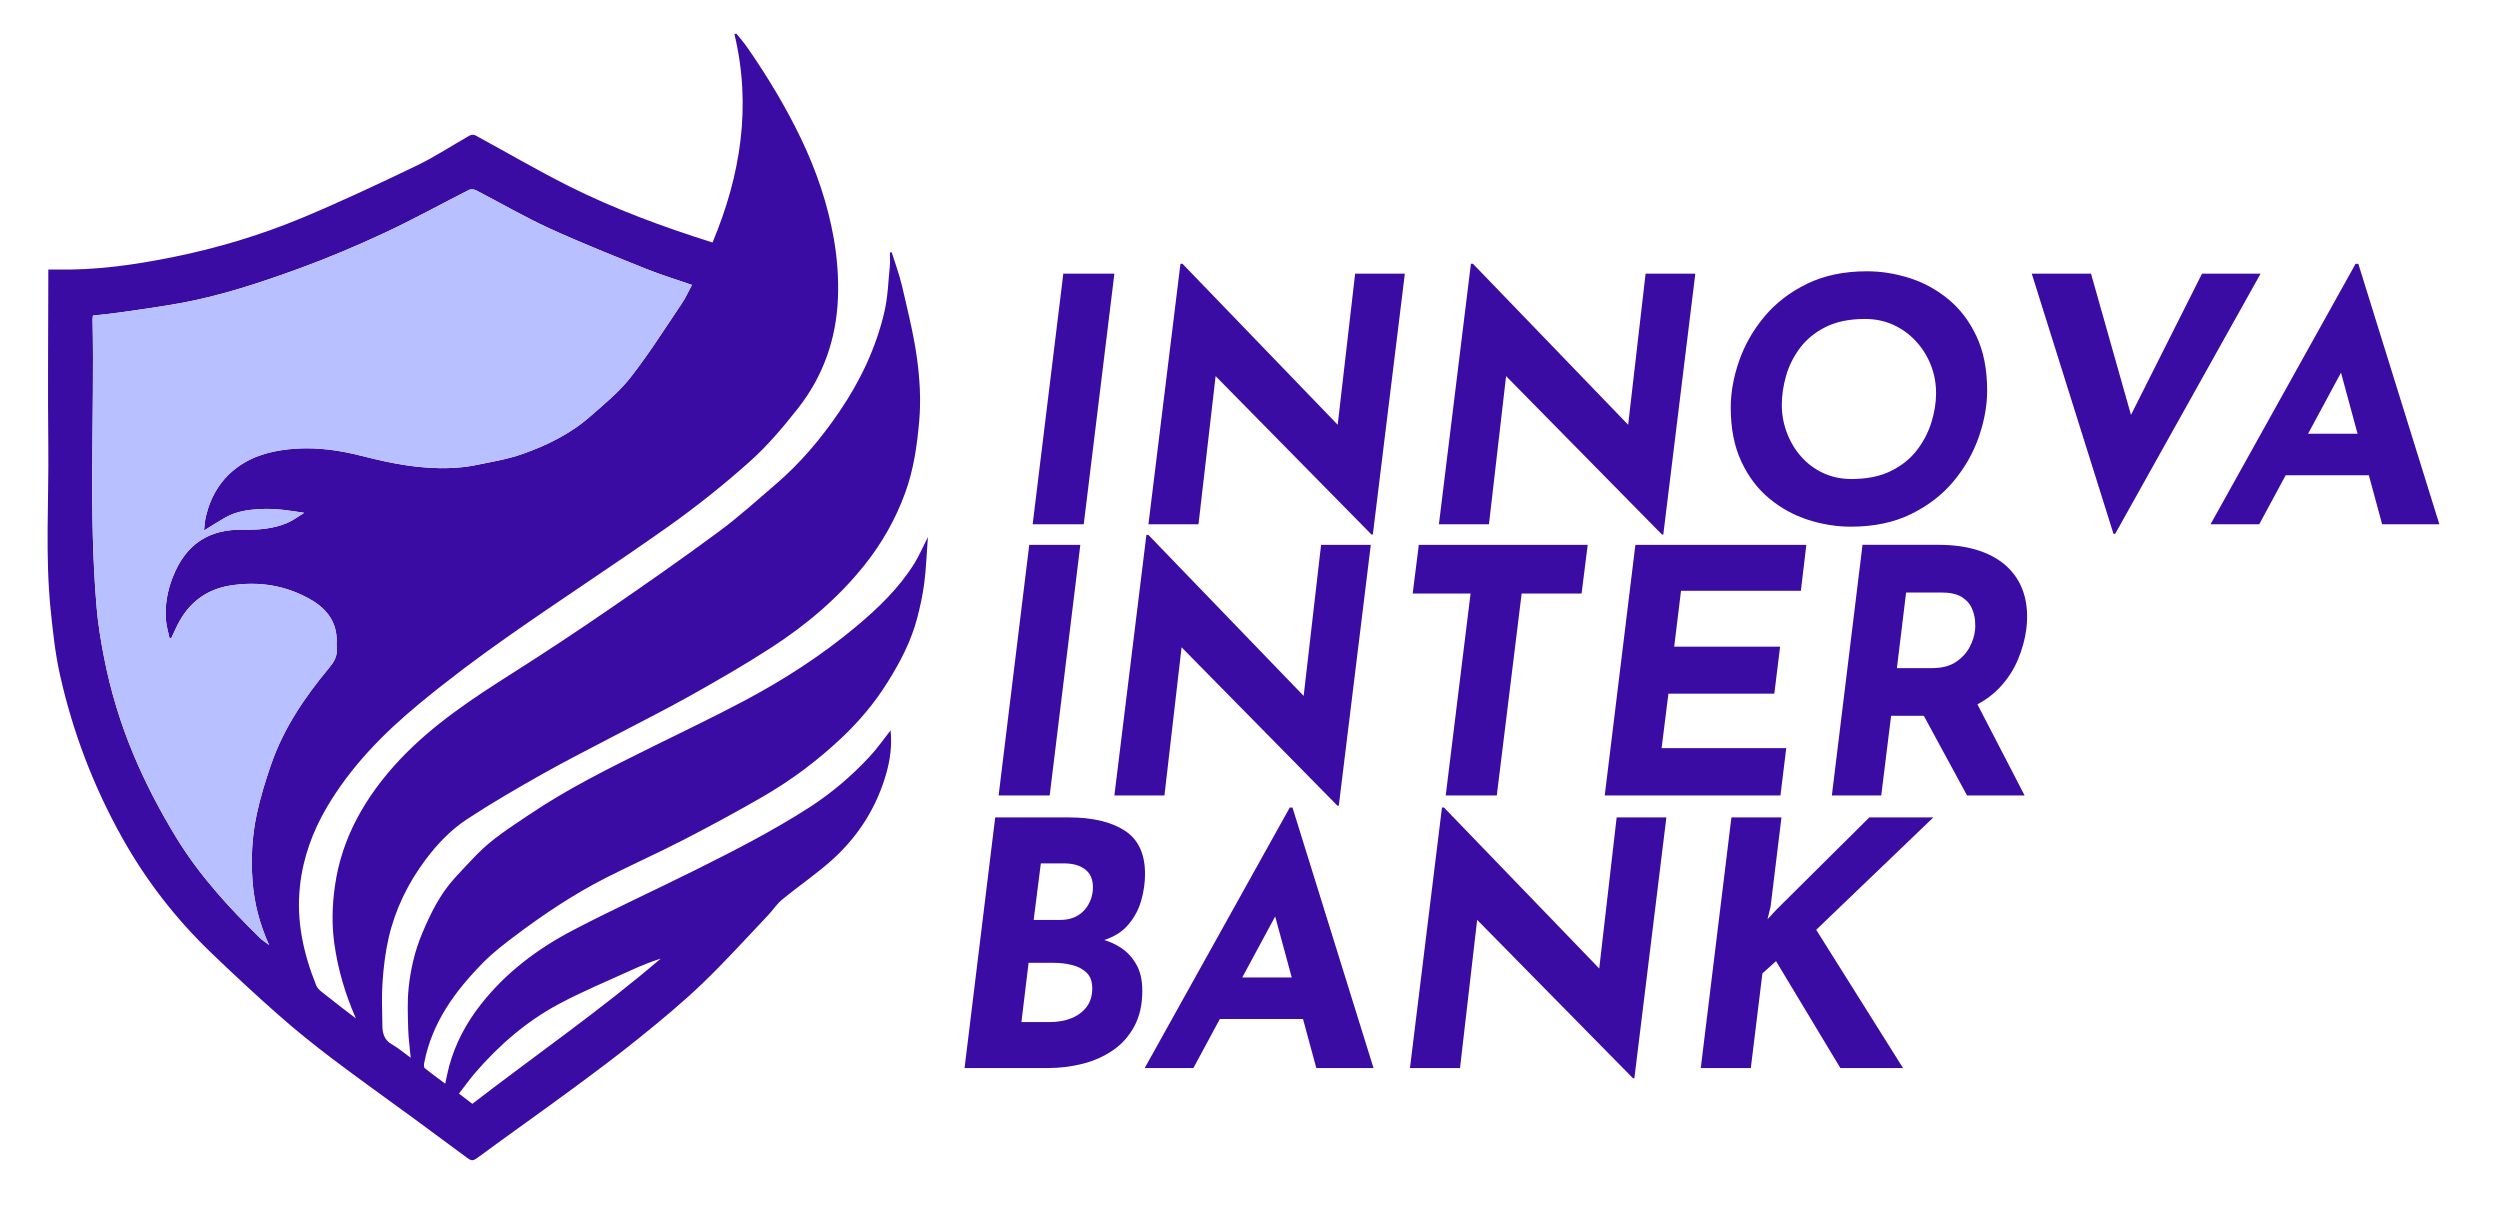
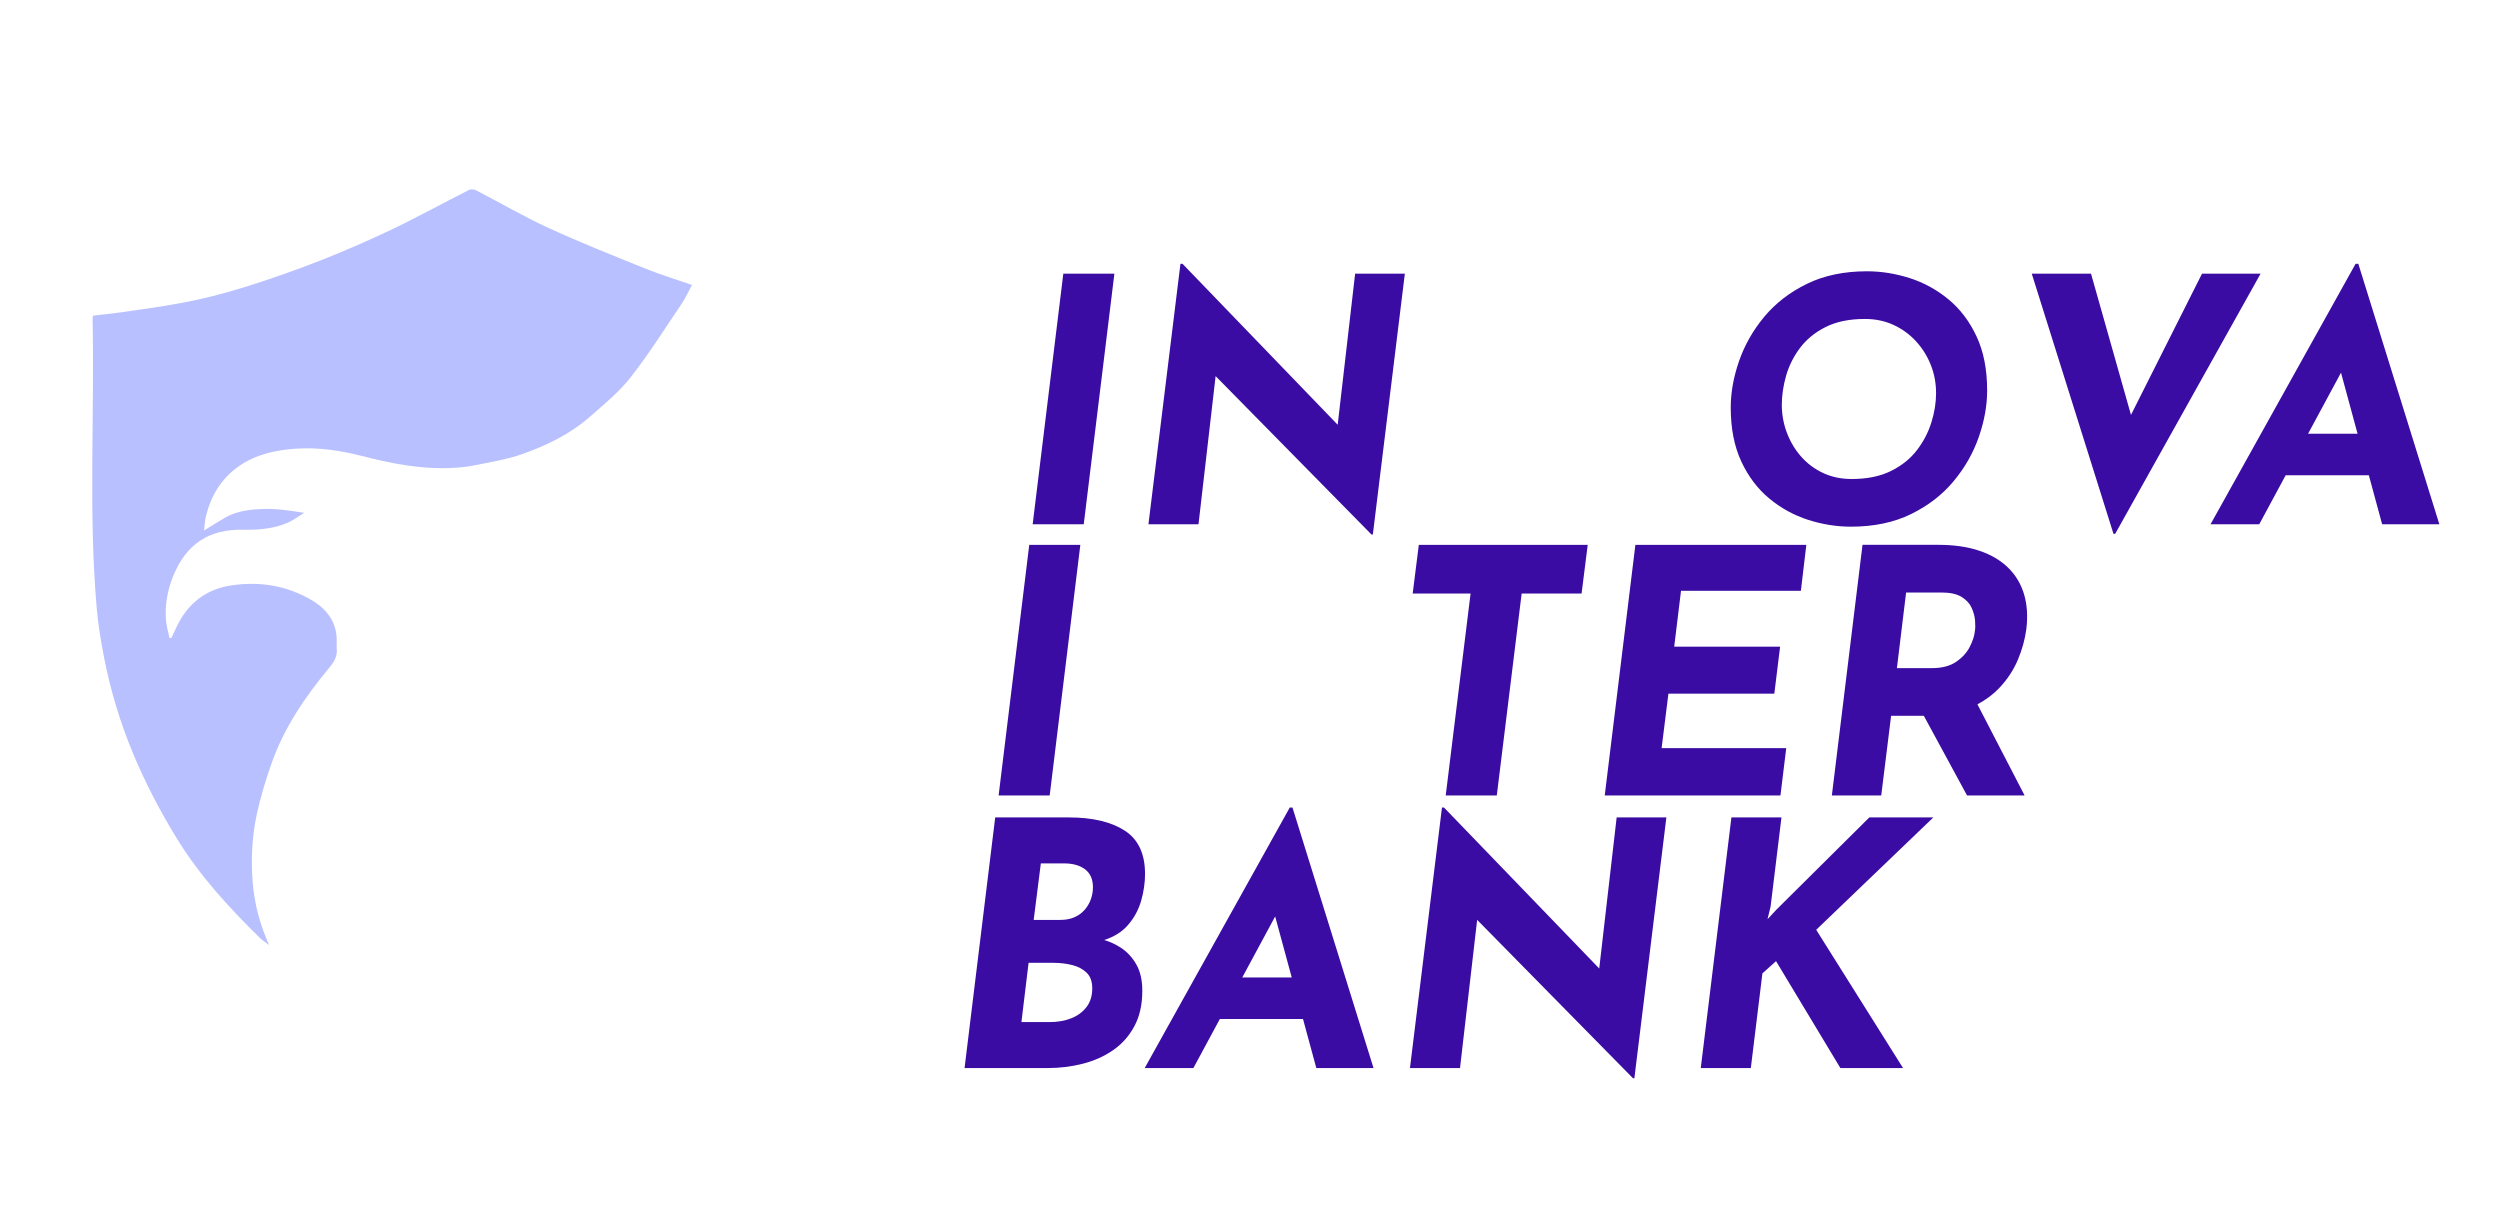
<svg xmlns="http://www.w3.org/2000/svg" id="a" viewBox="0 0 881 426">
  <defs>
    <style>.b{fill:#b8c0ff;}.c{fill:#3a0ca3;}</style>
  </defs>
  <g>
-     <path class="c" d="M125.42,358.9c-3.79-8.64-6.37-17.4-7.62-26.5-.91-6.63-.74-13.29,.2-19.99,1.17-8.42,3.77-16.29,7.69-23.75,4.06-7.72,9.25-14.63,15.24-20.99,11.68-12.41,25.76-21.63,40.01-30.67,11.34-7.2,22.55-14.62,33.62-22.22,13.05-8.96,26.03-18.03,38.76-27.44,6.99-5.16,13.47-11.04,20.08-16.71,8.68-7.44,15.98-16.13,22.39-25.55,7.36-10.8,12.94-22.5,15.89-35.25,1.2-5.18,1.35-10.61,1.89-15.93,.16-1.62,.03-3.27,.03-4.9l.64-.11c1.23,3.97,2.71,7.89,3.65,11.94,1.94,8.37,4.05,16.75,5.23,25.24,1.02,7.37,1.47,14.83,.81,22.39-.76,8.65-1.98,17.1-4.96,25.27-3.39,9.28-8.18,17.73-14.36,25.46-9.29,11.62-20.52,21.07-32.91,29.09-9.26,5.99-18.85,11.5-28.47,16.9-8.84,4.96-17.93,9.48-26.9,14.21-8.4,4.43-16.89,8.69-25.15,13.36-8.99,5.07-17.94,10.24-26.56,15.91-5.72,3.76-10.51,8.75-14.65,14.29-6.19,8.29-10.67,17.43-12.99,27.48-1.18,5.09-1.8,10.35-2.17,15.57-.36,5.1-.12,10.25-.06,15.38,.03,2.68,.61,5.07,3.29,6.61,2.25,1.28,4.25,3,6.69,4.77-.33-3.7-.79-6.92-.88-10.14-.12-4.81-.35-9.67,.15-14.44,.68-6.61,2.19-13.11,4.79-19.29,2.93-6.98,6.26-13.73,11.39-19.4,2.54-2.82,5.16-5.56,7.8-8.29,5.44-5.63,12.04-9.75,18.48-14.1,13.63-9.2,28.32-16.45,43-23.72,11.01-5.45,22.1-10.73,32.94-16.49,13.88-7.38,27.1-15.89,39.18-25.99,7.78-6.5,15.13-13.54,20.58-22.23,1.75-2.8,3.04-5.89,4.84-9.43-.43,5.7-.63,10.96-1.28,16.17-.52,4.13-1.42,8.24-2.47,12.28-2.12,8.19-6.01,15.6-10.48,22.75-4.53,7.25-9.98,13.73-16.17,19.57-8.46,7.98-17.74,14.94-27.81,20.75-9.17,5.29-18.5,10.34-27.91,15.19-8.98,4.63-18.23,8.76-27.24,13.33-11.43,5.8-22.07,12.91-32.29,20.62-3.89,2.93-7.8,5.95-11.2,9.42-9.79,9.98-17.93,21.04-20.65,35.21-.12,.6-.18,1.57,.16,1.85,2.25,1.84,4.61,3.54,7.24,5.51,.53-2.4,.88-4.35,1.4-6.25,2.18-7.96,5.99-15.09,11.07-21.58,8.87-11.36,20.17-19.81,32.79-26.38,14.13-7.36,28.64-13.99,42.9-21.1,13.63-6.79,27.2-13.73,40.04-21.98,7.91-5.08,15-11.13,21.38-17.99,2.63-2.82,4.83-6.03,7.36-9.24,.53,5.2-.1,10.17-1.49,15.09-3.34,11.83-9.67,21.92-18.66,30.15-5.66,5.18-12.1,9.49-18.04,14.38-1.95,1.6-3.36,3.84-5.12,5.69-7.66,8.05-15.1,16.32-23.12,24-6.99,6.7-14.5,12.9-22.04,18.99-7.78,6.28-15.8,12.27-23.86,18.2-11.1,8.17-22.36,16.12-33.47,24.29-1.34,.98-2.1,.85-3.22,.01-6.23-4.63-12.47-9.25-18.73-13.83-9.72-7.12-19.55-14.1-29.15-21.37-6.43-4.87-12.73-9.95-18.79-15.29-8.13-7.17-16.08-14.56-23.89-22.07-12.4-11.93-22.82-25.39-31.24-40.45-10.14-18.14-17.44-37.35-21.94-57.58-1.62-7.29-2.42-14.8-3.19-22.25-2.02-19.36-.66-38.78-.87-58.18-.21-19.67-.02-39.35,0-59.03,0-.93,0-1.87,0-3.15,.96,0,1.79-.02,2.62,0,14.04,.33,27.82-1.63,41.55-4.42,15.58-3.17,30.74-7.72,45.36-13.82,13.63-5.69,27.03-11.99,40.35-18.4,6.41-3.09,12.39-7.06,18.61-10.57,.52-.29,1.46-.36,1.97-.08,10.94,5.93,21.68,12.23,32.79,17.82,16.24,8.16,33.27,14.42,50.83,19.96,9.91-23.7,13.8-48,7.71-73.45l.69-.15c1.27,1.59,2.63,3.11,3.78,4.78,7.08,10.17,13.47,20.75,18.86,31.93,5.49,11.4,9.57,23.3,11.73,35.73,1.17,6.78,1.69,13.81,1.42,20.69-.55,14.3-5.12,27.48-13.99,38.78-5.24,6.68-10.79,13.27-17.1,18.9-9.14,8.15-18.77,15.85-28.77,22.93-18.51,13.12-37.57,25.47-56.14,38.5-10.78,7.56-21.35,15.48-31.5,23.86-12.72,10.5-24.25,22.26-32.67,36.63-4.99,8.51-8.31,17.63-9.41,27.6-1.36,12.3,1.2,23.84,5.73,35.08,.61,1.5,2.38,2.59,3.75,3.7,3.37,2.71,6.82,5.31,10.24,7.95ZM60.4,224.83l-.66,.04c-.44-2.13-1.1-4.24-1.26-6.39-.4-5.25,.5-10.32,2.45-15.23,4.63-11.6,12.75-16.83,24.83-16.58,5.32,.11,10.57-.32,15.51-2.41,2.09-.89,3.94-2.34,5.91-3.54-4.97-.79-9.63-1.51-14.27-1.36-4.59,.14-9.29,.63-13.45,2.98-2.46,1.39-4.82,2.93-7.56,4.6,.22-1.74,.27-3.35,.64-4.89,1.71-7.2,5.3-13.23,11.4-17.59,6.08-4.34,13.1-5.85,20.35-6.35,7.89-.53,15.68,.64,23.28,2.58,10.36,2.64,20.74,4.73,31.49,4.22,2.71-.13,5.45-.36,8.1-.91,5.67-1.17,11.46-2.07,16.89-3.99,8.66-3.05,16.95-7.1,23.93-13.24,4.96-4.36,10.2-8.63,14.23-13.78,6.5-8.3,12.14-17.27,18.05-26.02,1.36-2.01,2.35-4.28,3.59-6.56-5.6-1.95-10.96-3.57-16.13-5.65-11.5-4.64-23.03-9.22-34.29-14.38-8.76-4.02-17.12-8.91-25.69-13.34-.68-.35-1.82-.46-2.47-.13-9.93,5.02-19.67,10.44-29.75,15.13-9.91,4.62-20.01,8.9-30.29,12.64-13.58,4.94-27.33,9.51-41.61,12.12-7.01,1.28-14.08,2.23-21.13,3.26-3.2,.47-6.44,.76-9.75,1.14-.05,.56-.14,1.02-.13,1.47,.71,33.94-1.49,67.93,1.47,101.83,.51,5.82,1.49,11.63,2.61,17.37,2.29,11.7,5.74,23.05,10.36,34.07,4.28,10.2,9.38,19.94,15.15,29.37,8.08,13.21,18.43,24.48,29.42,35.25,.83,.81,1.84,1.43,3.2,2.47-3.36-7.52-5.23-14.72-5.82-22.4-.62-7.99-.2-15.86,1.45-23.61,1.28-6,3.09-11.91,5.11-17.71,4.41-12.71,11.85-23.68,20.39-33.94,1.7-2.04,2.98-4.08,2.7-6.84-.09-.85-.03-1.72-.01-2.58,.11-6.54-3.36-11.19-8.55-14.31-8.91-5.34-18.77-6.94-29.01-5.3-7.68,1.24-13.64,5.33-17.58,12.11-1.18,2.03-2.09,4.23-3.12,6.36Zm106.05,164.16c22.22-17.11,45.17-33.02,66.41-51.19-3.59,1.15-7.01,2.54-10.37,4.07-8.62,3.95-17.41,7.57-25.75,12.05-11.31,6.08-20.92,14.44-29.31,24.17-2,2.32-3.77,4.83-5.69,7.29,1.71,1.31,3.12,2.4,4.7,3.61Z" />
    <path class="b" d="M227.74,94.78c-11.5-4.64-23.03-9.22-34.29-14.38-8.76-4.02-17.12-8.91-25.69-13.34-.68-.35-1.82-.46-2.47-.13-9.93,5.02-19.67,10.44-29.75,15.13-9.91,4.62-20.01,8.9-30.29,12.64-13.58,4.94-27.33,9.51-41.61,12.12-7.01,1.28-14.08,2.23-21.13,3.26-3.2,.47-6.44,.76-9.75,1.14-.05,.56-.14,1.02-.13,1.47,.7,33.94-1.49,67.93,1.47,101.83,.51,5.82,1.49,11.63,2.61,17.37,2.29,11.7,5.74,23.05,10.36,34.07,4.28,10.2,9.38,19.94,15.15,29.37,8.08,13.21,18.43,24.48,29.42,35.25,.83,.81,1.84,1.43,3.2,2.47-3.36-7.52-5.23-14.72-5.82-22.4-.62-7.99-.2-15.86,1.45-23.61,1.28-6,3.09-11.91,5.11-17.71,4.41-12.71,11.85-23.68,20.39-33.94,1.7-2.04,2.98-4.08,2.7-6.84-.09-.85-.03-1.72-.01-2.58,.11-6.54-3.36-11.19-8.55-14.31-8.91-5.34-18.77-6.94-29.01-5.3-7.68,1.24-13.64,5.33-17.58,12.11-1.18,2.03-2.09,4.23-3.12,6.36l-.66,.04c-.44-2.13-1.1-4.24-1.26-6.39-.4-5.25,.5-10.32,2.45-15.23,4.63-11.6,12.75-16.83,24.83-16.58,5.32,.11,10.57-.32,15.51-2.41,2.09-.89,3.94-2.34,5.91-3.54-4.97-.79-9.63-1.51-14.27-1.36-4.59,.14-9.29,.63-13.45,2.98-2.46,1.39-4.82,2.93-7.56,4.6,.22-1.74,.27-3.35,.64-4.89,1.71-7.2,5.3-13.23,11.4-17.59,6.08-4.34,13.1-5.85,20.35-6.35,7.89-.53,15.68,.64,23.28,2.58,10.36,2.64,20.74,4.73,31.49,4.22,2.71-.13,5.45-.36,8.1-.91,5.67-1.17,11.46-2.07,16.89-3.99,8.66-3.05,16.95-7.1,23.93-13.24,4.96-4.36,10.2-8.63,14.23-13.78,6.5-8.3,12.14-17.27,18.05-26.02,1.36-2.01,2.35-4.28,3.59-6.56-5.6-1.95-10.96-3.57-16.13-5.65Z" />
  </g>
  <g>
    <path class="c" d="M374.71,96.44h18l-10.8,88.32h-18l10.8-88.32Z" />
    <path class="c" d="M483.79,188.36h-.48l-59.52-60.48,4.8,2.88-6.24,54h-17.64l11.28-91.8h.72l58.08,60.24-3.6-1.68,6.36-55.08h17.52l-11.28,91.92Z" />
-     <path class="c" d="M586.15,188.36h-.48l-59.52-60.48,4.8,2.88-6.24,54h-17.64l11.28-91.8h.72l58.08,60.24-3.6-1.68,6.36-55.08h17.52l-11.28,91.92Z" />
    <path class="c" d="M652.27,185.6c-5.04,0-10.06-.8-15.06-2.4-5-1.6-9.56-4.1-13.68-7.5-4.12-3.4-7.42-7.76-9.9-13.08-2.48-5.32-3.72-11.66-3.72-19.02,0-5.28,.98-10.74,2.94-16.38,1.96-5.64,4.92-10.84,8.88-15.6,3.96-4.76,8.96-8.62,15-11.58,6.04-2.96,13.1-4.44,21.18-4.44,5.04,0,10.06,.8,15.06,2.4,5,1.6,9.56,4.1,13.68,7.5,4.12,3.4,7.42,7.76,9.9,13.08,2.48,5.32,3.72,11.66,3.72,19.02,0,5.28-.98,10.74-2.94,16.38-1.96,5.64-4.92,10.84-8.88,15.6-3.96,4.76-8.96,8.62-15,11.58-6.04,2.96-13.1,4.44-21.18,4.44Zm.24-16.8c5.44,0,10.06-.94,13.86-2.82,3.8-1.88,6.86-4.34,9.18-7.38,2.32-3.04,4.02-6.32,5.1-9.84,1.08-3.52,1.62-6.92,1.62-10.2,0-3.52-.62-6.84-1.86-9.96-1.24-3.12-2.98-5.9-5.22-8.34-2.24-2.44-4.88-4.36-7.92-5.76-3.04-1.4-6.4-2.1-10.08-2.1-5.44,0-10.04,.94-13.8,2.82-3.76,1.88-6.78,4.34-9.06,7.38-2.28,3.04-3.92,6.32-4.92,9.84-1,3.52-1.5,6.92-1.5,10.2,0,3.44,.6,6.74,1.8,9.9,1.2,3.16,2.88,5.96,5.04,8.4,2.16,2.44,4.74,4.36,7.74,5.76,3,1.4,6.34,2.1,10.02,2.1Z" />
    <path class="c" d="M744.79,188.12l-28.8-91.68h20.88l18,63.6-9.84-2.04,30.96-61.56h20.64l-51.24,91.68h-.6Z" />
    <path class="c" d="M796.15,184.76h-17.16l51.12-91.8h.96l28.56,91.8h-20.16l-17.52-64.56,13.68-8.64-39.48,73.2Zm14.04-31.92h26.52l4.32,14.64h-38.04l7.2-14.64Z" />
  </g>
  <g>
    <polygon class="c" points="351.91 280.32 369.91 280.32 380.71 192 362.71 192 351.91 280.32" />
-     <polygon class="c" points="459.41 245.24 404.71 188.52 403.99 188.52 392.71 280.32 410.35 280.32 416.39 228.11 471.31 283.92 471.79 283.92 483.07 192 465.55 192 459.41 245.24" />
    <polygon class="c" points="497.83 209.16 518.23 209.16 509.47 280.32 527.47 280.32 536.23 209.16 557.35 209.16 559.51 192 499.99 192 497.83 209.16" />
    <polygon class="c" points="565.51 280.32 627.43 280.32 629.47 263.64 585.55 263.64 587.95 244.44 625.27 244.44 627.31 227.88 589.99 227.88 592.39 208.2 634.63 208.2 636.55 192 576.31 192 565.51 280.32" />
    <path class="c" d="M711.07,232.56c1.52-3.6,2.52-7.2,3-10.8,.56-4.56,.3-8.66-.78-12.3-1.08-3.64-2.94-6.76-5.58-9.36-2.64-2.6-6.02-4.6-10.14-6-4.12-1.4-8.94-2.1-14.46-2.1h-26.76l-10.8,88.32h17.4l3.48-28.08h11.52l15.24,28.08h20.28l-16.62-32.11c2.99-1.59,5.58-3.53,7.74-5.81,2.8-2.96,4.96-6.24,6.48-9.84Zm-39.36-23.76h12.48c3.04,0,5.4,.52,7.08,1.56,1.68,1.04,2.86,2.32,3.54,3.84,.68,1.52,1.08,3.02,1.2,4.5,.12,1.48,.1,2.7-.06,3.66-.16,1.68-.76,3.54-1.8,5.58-1.04,2.04-2.64,3.8-4.8,5.28-2.16,1.48-5,2.22-8.52,2.22h-12.36l3.24-26.64Z" />
  </g>
  <g>
    <path class="c" d="M394.87,333.9c-1.83-1.18-3.75-2.05-5.75-2.64,3.49-1.13,6.27-2.87,8.33-5.22,2.2-2.52,3.76-5.38,4.68-8.58,.92-3.2,1.38-6.36,1.38-9.48,0-7.12-2.4-12.22-7.2-15.3-4.8-3.08-11.36-4.62-19.68-4.62h-25.92l-10.8,88.32h29.4c4.16,0,8.22-.5,12.18-1.5,3.96-1,7.52-2.58,10.68-4.74,3.16-2.16,5.68-4.98,7.56-8.46,1.88-3.48,2.82-7.66,2.82-12.54,0-3.76-.72-6.88-2.16-9.36-1.44-2.48-3.28-4.44-5.52-5.88Zm-12,21c-1.36,1.76-3.16,3.08-5.4,3.96-2.24,.88-4.76,1.32-7.56,1.32h-9.96l2.52-20.88h8.76c2.32,0,4.52,.26,6.6,.78,2.08,.52,3.78,1.42,5.1,2.7,1.32,1.28,1.98,3.12,1.98,5.52,0,2.64-.68,4.84-2.04,6.6Zm1.56-38.04c-.48,1.36-1.2,2.6-2.16,3.72-.96,1.12-2.16,2-3.6,2.64-1.44,.64-3.12,.96-5.04,.96h-9.36l2.52-19.92h8.16c3.12,0,5.6,.7,7.44,2.1,1.84,1.4,2.76,3.5,2.76,6.3,0,1.44-.24,2.84-.72,4.2Z" />
    <path class="c" d="M454.51,284.58l-51.12,91.8h17.16l9.32-17.28h29.31l4.69,17.28h20.16l-28.56-91.8h-.96Zm-16.74,59.88l11.6-21.51,5.84,21.51h-17.44Z" />
    <polygon class="c" points="563.57 341.3 508.87 284.58 508.15 284.58 496.87 376.38 514.51 376.38 520.55 324.16 575.47 379.98 575.95 379.98 587.23 288.06 569.71 288.06 563.57 341.3" />
    <polygon class="c" points="681.31 288.06 658.75 288.06 625.99 320.58 622.87 323.94 623.95 319.5 627.79 288.06 610.15 288.06 599.35 376.38 616.99 376.38 621.07 343.02 625.87 338.7 648.55 376.38 670.63 376.38 640.03 327.66 681.31 288.06" />
  </g>
</svg>